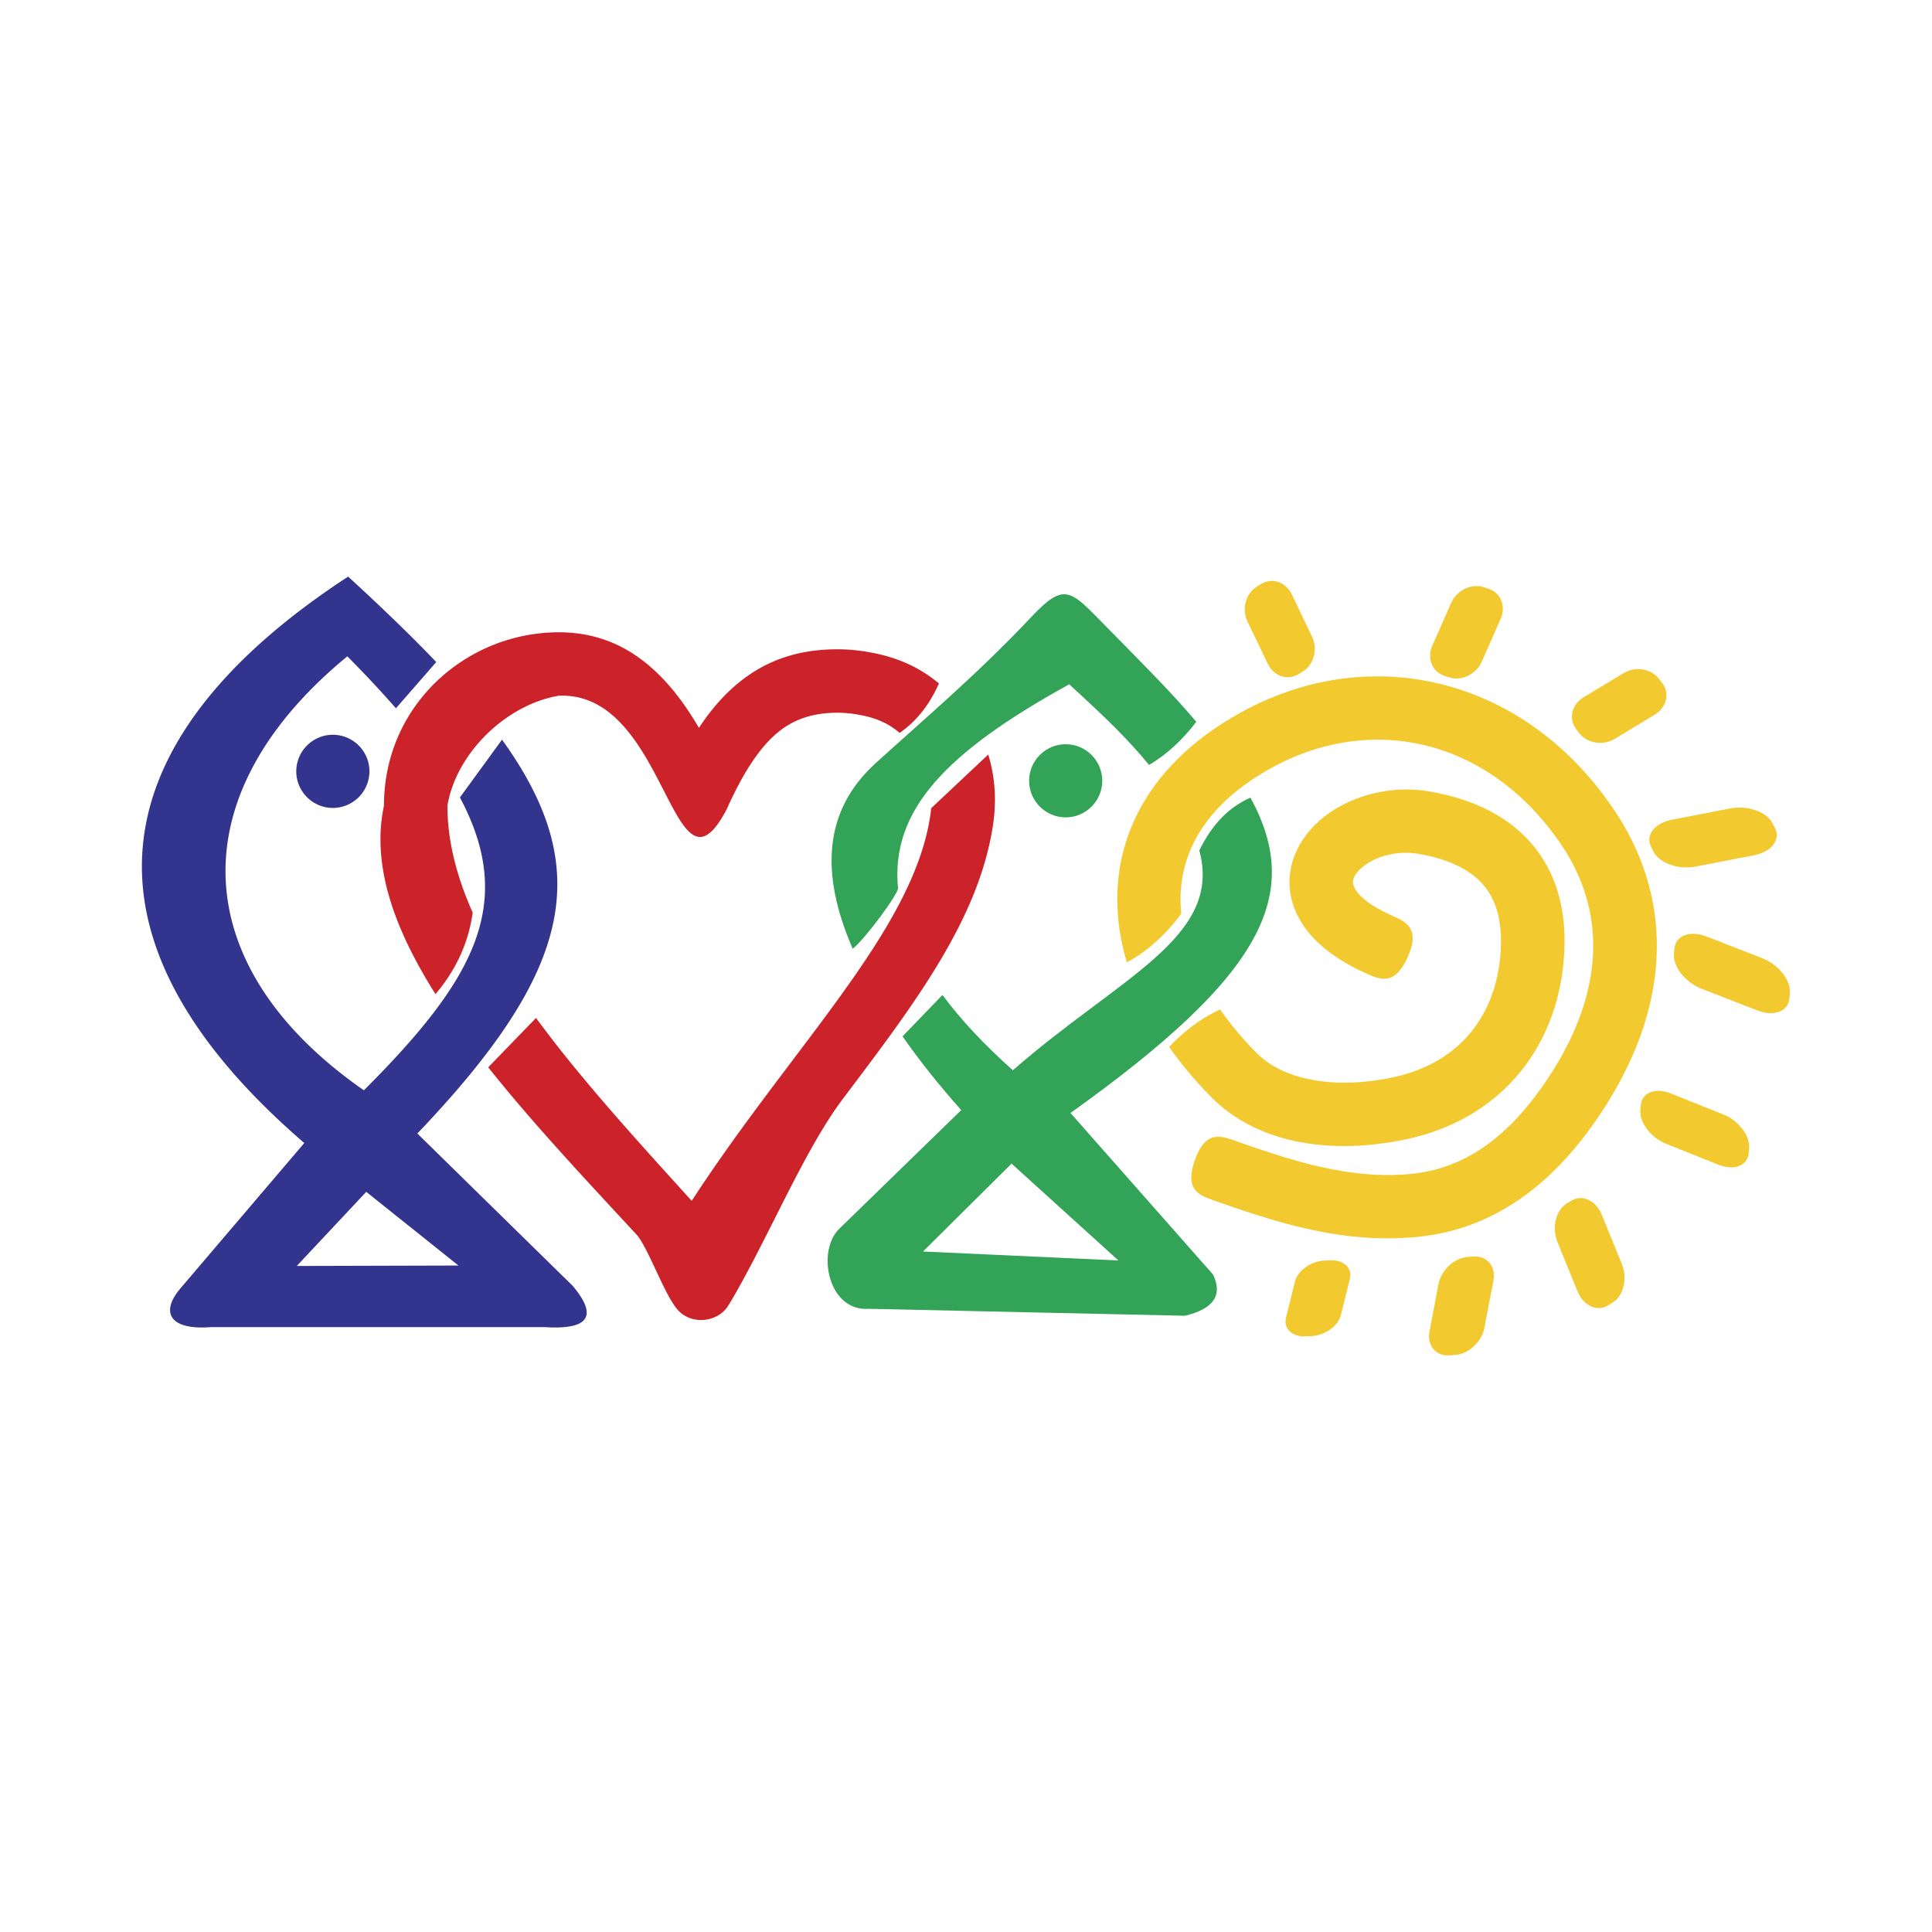
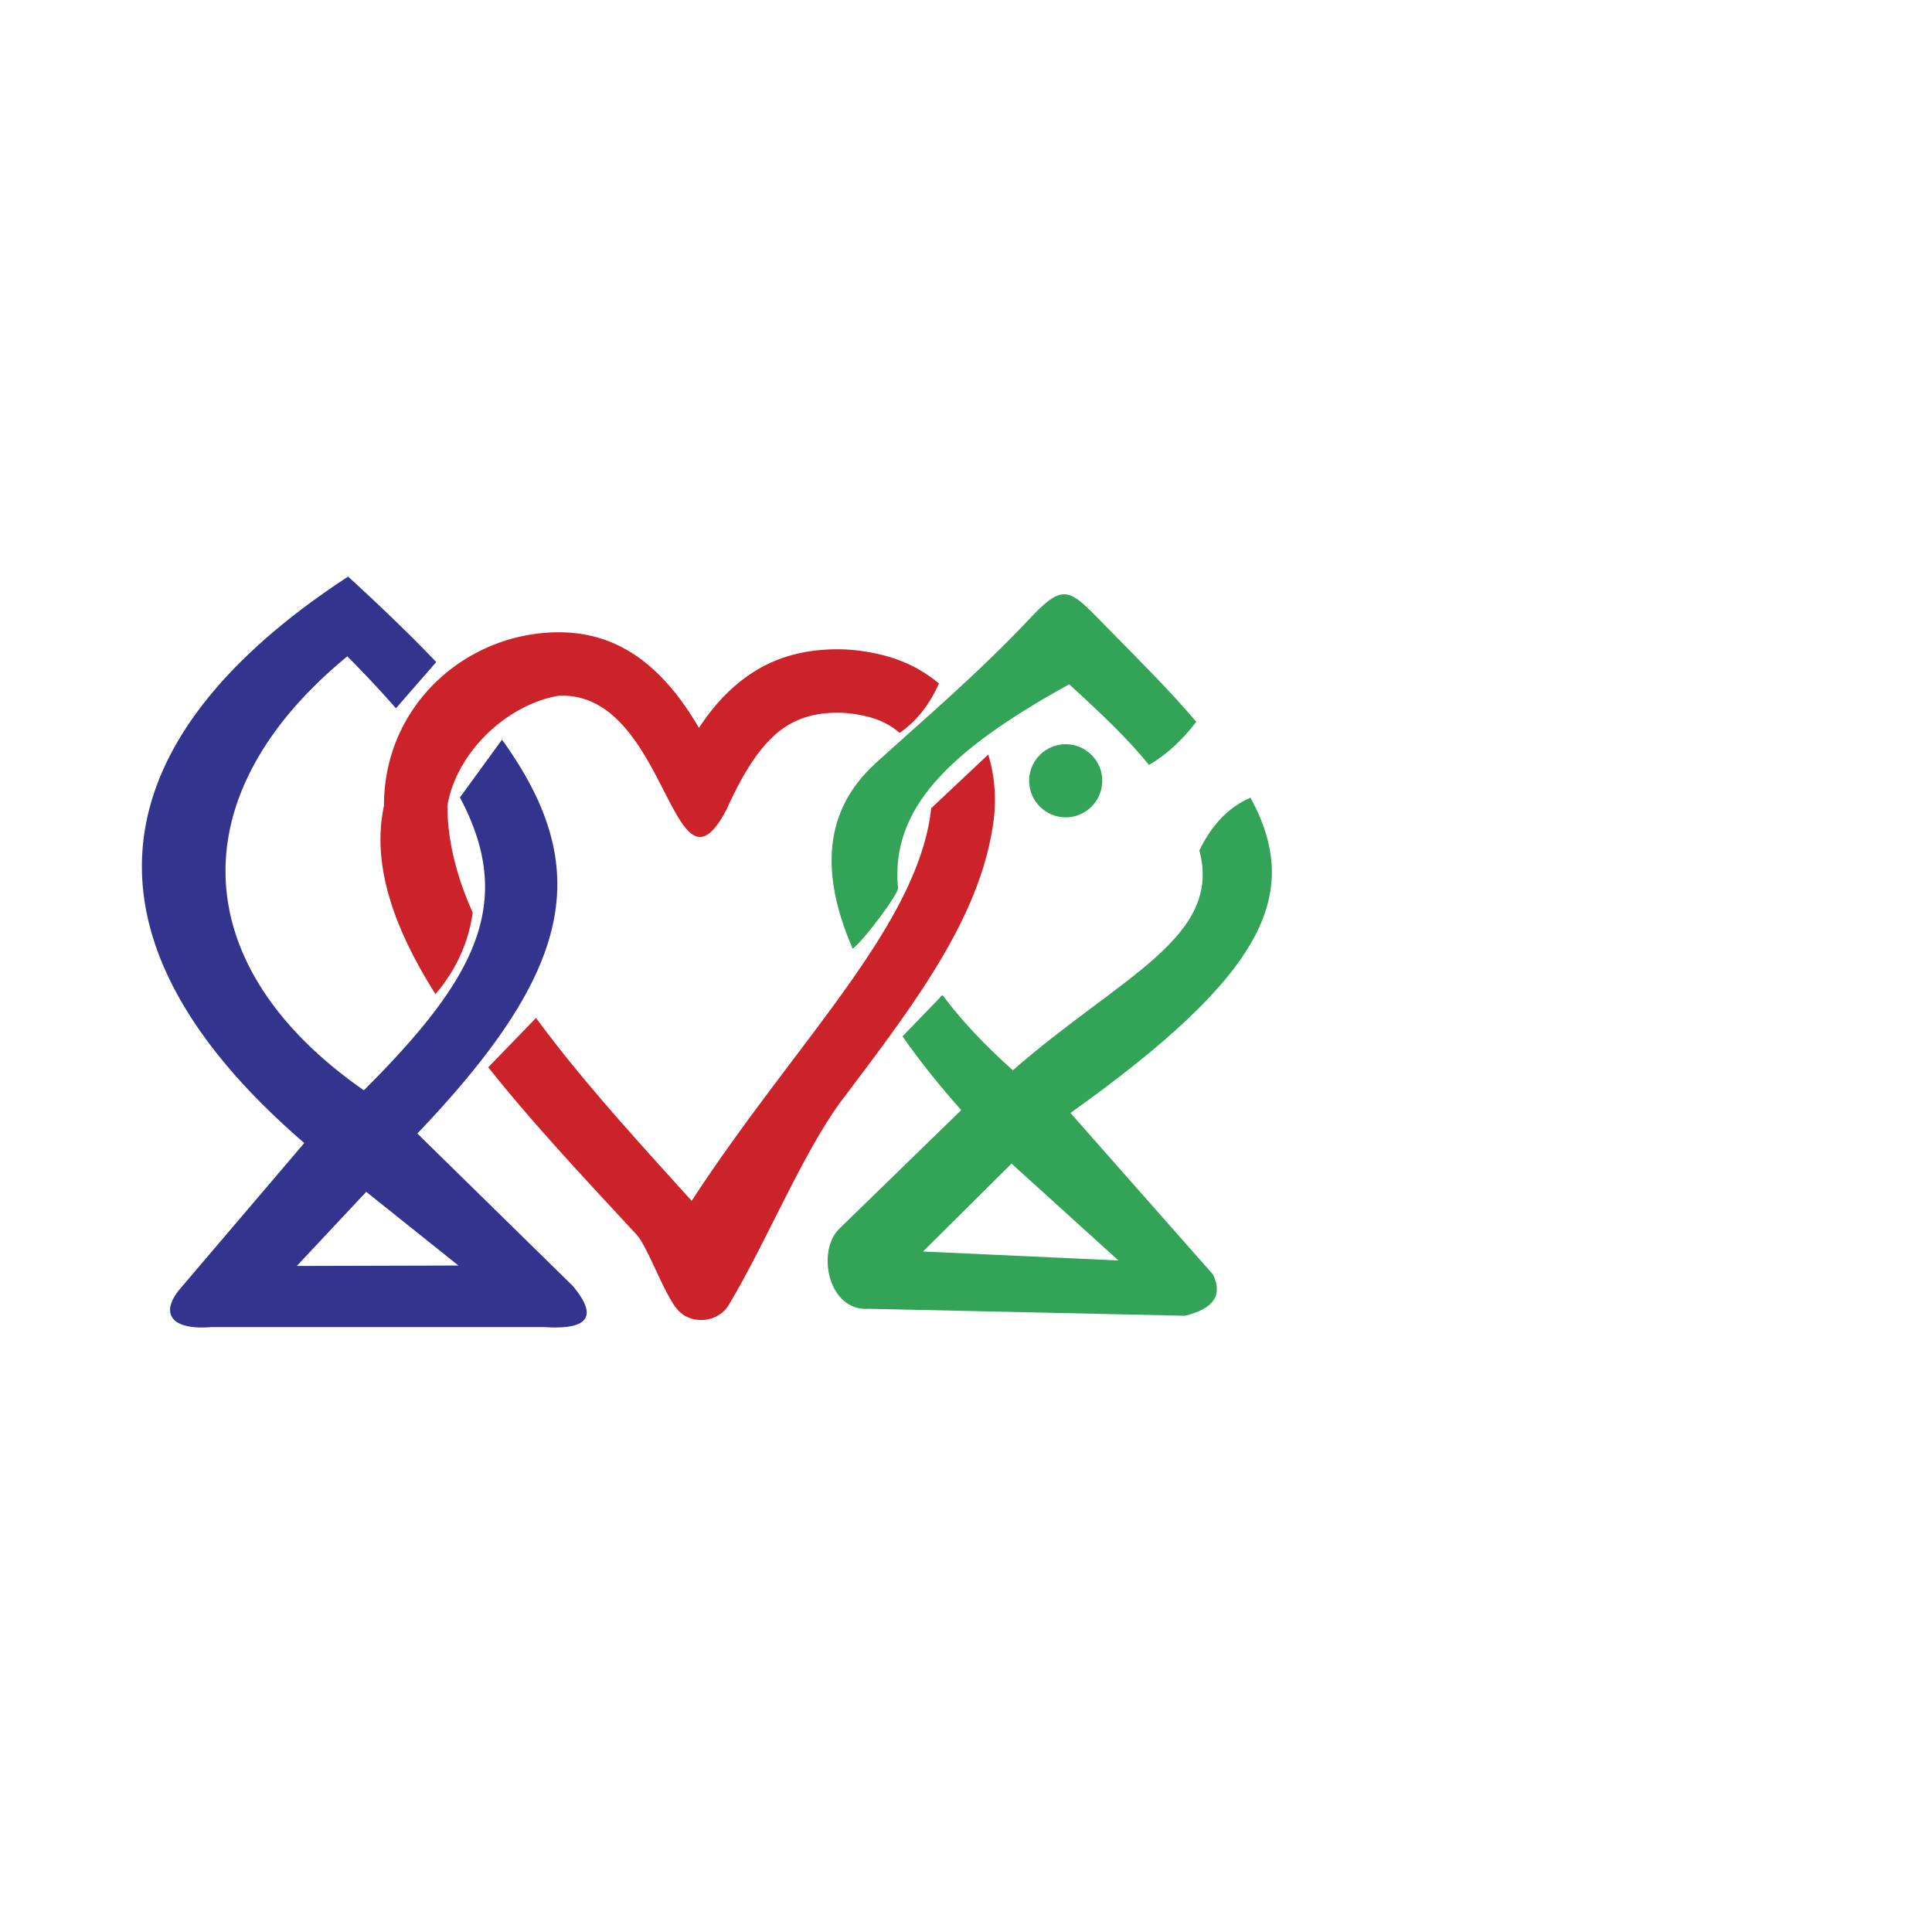
<svg xmlns="http://www.w3.org/2000/svg" width="2500" height="2500" viewBox="0 0 192.756 192.756">
-   <path fill-rule="evenodd" clip-rule="evenodd" fill="#fff" d="M0 0h192.756v192.756H0V0z" />
-   <path d="M33.209 73.308c2.011 0 3.65 1.64 3.65 3.65a3.658 3.658 0 0 1-3.65 3.651c-2.01 0-3.65-1.64-3.65-3.651 0-2.01 1.64-3.65 3.65-3.65z" fill-rule="evenodd" clip-rule="evenodd" fill="#33348e" />
-   <path d="M125.369 58.541l.441-.273c1.092-.675 2.473-.213 3.068 1.026l2.021 4.21c.596 1.239.189 2.805-.904 3.48l-.441.272c-1.092.675-2.473.214-3.068-1.025l-2.021-4.21c-.596-1.239-.188-2.805.904-3.48zM148.012 58.578l.494.158c1.223.391 1.771 1.739 1.217 2.998l-1.883 4.274c-.553 1.258-2.008 1.968-3.23 1.578l-.494-.158c-1.225-.391-1.771-1.739-1.219-2.998l1.883-4.274c.554-1.259 2.007-1.968 3.232-1.578zM165.52 67.726l.314.413c.779 1.022.453 2.441-.725 3.153l-3.994 2.419c-1.176.712-2.773.459-3.551-.563l-.314-.413c-.777-1.022-.451-2.441.725-3.153l3.994-2.419c1.176-.713 2.773-.459 3.551.563zM176.855 82.152l.238.467c.586 1.157-.344 2.375-2.068 2.708l-5.859 1.131c-1.725.333-3.615-.341-4.203-1.498l-.236-.467c-.586-1.157.344-2.375 2.068-2.708l5.859-1.131c1.725-.332 3.616.342 4.201 1.498zM178.576 99.102l-.049.521c-.119 1.293-1.557 1.828-3.193 1.191l-5.561-2.162c-1.639-.637-2.879-2.215-2.76-3.506l.049-.522c.119-1.292 1.555-1.827 3.193-1.19l5.561 2.163c1.637.636 2.879 2.214 2.76 3.505zM174.51 114.561l-.045.502c-.113 1.246-1.461 1.762-2.998 1.148l-5.219-2.086c-1.537-.613-2.701-2.133-2.59-3.379l.045-.502c.113-1.246 1.461-1.762 2.998-1.148l5.219 2.084c1.537.615 2.701 2.134 2.59 3.381zM160.891 129.961l-.441.273c-1.096.678-2.473.051-3.061-1.395l-1.998-4.906c-.588-1.445-.174-3.18.92-3.857l.443-.273c1.094-.678 2.471-.049 3.059 1.396l1.998 4.906c.589 1.444.175 3.18-.92 3.856zM145.146 135.191l-.549.033c-1.354.082-2.244-.992-1.977-2.391l.906-4.746c.268-1.396 1.594-2.607 2.949-2.689l.547-.033c1.355-.084 2.244.992 1.979 2.389l-.908 4.746c-.265 1.396-1.593 2.607-2.947 2.691zM130.824 133.305l-.547.025c-1.355.064-2.244-.764-1.979-1.84l.908-3.652c.266-1.076 1.592-2.008 2.947-2.072l.547-.025c1.355-.062 2.246.764 1.979 1.84l-.906 3.652c-.267 1.076-1.593 2.007-2.949 2.072z" fill-rule="evenodd" clip-rule="evenodd" fill="#f2ca30" />
  <path d="M106.324 74.25c2.012 0 3.65 1.64 3.65 3.65s-1.639 3.65-3.65 3.65c-2.01 0-3.65-1.64-3.65-3.65s1.64-3.65 3.65-3.65z" fill-rule="evenodd" clip-rule="evenodd" fill="#33a457" />
  <path d="M34.652 65.484c-16.886 13.871-16.025 31.008 1.653 43.295 10.981-10.98 15.251-18.582 9.581-29.215l4.199-5.769c9.301 12.904 7.079 23.033-8.447 39.295l15.505 15.205c2.541 3.025 1.605 4.395-2.806 4.111H21.062c-4.093.326-5.129-1.438-3.047-3.881l12.343-14.486C5.946 92.999 10.52 73.335 34.734 57.527c3.314 3.038 6.245 5.859 8.791 8.526l-4.023 4.614a109.29 109.29 0 0 0-4.85-5.183zm11.085 60.778l-9.197-7.352-6.93 7.396 16.127-.044z" fill="#33348e" />
  <path d="M69.733 72.62c1.066-1.616 2.223-2.994 3.52-4.128 2.805-2.455 6.101-3.712 10.293-3.712.881 0 1.757.067 2.617.198 2.957.449 5.337 1.4 7.516 3.213-.877 1.945-2.078 3.644-3.917 4.931-1.309-1.115-2.688-1.606-4.54-1.887a11.146 11.146 0 0 0-1.677-.125c-2.567 0-4.53.722-6.139 2.13-1.827 1.599-3.386 4.119-4.896 7.486-5.444 10.4-5.856-11.801-16.761-11.312-5.228.874-10.235 5.709-11.109 10.967 0 3.531.925 7.087 2.521 10.669-.409 2.934-1.604 5.655-3.712 8.131-4.127-6.521-6.405-12.863-5.14-18.8 0-4.933 1.971-9.156 5.047-12.201a17.686 17.686 0 0 1 12.393-5.097c4.362 0 7.724 1.789 10.517 4.771 1.28 1.364 2.418 2.974 3.467 4.766zm28.861 2.665c.436 1.4.67 2.91.67 4.509 0 .827-.064 1.683-.199 2.565-1.42 9.335-7.737 17.698-14.966 27.266-3.943 5.221-7.648 14.355-11.406 20.588-1.058 1.754-3.705 2.004-5.07.482-1.318-1.471-2.979-6.264-4.113-7.516-5.129-5.541-10.393-11.15-14.799-16.693l4.769-4.926c4.186 5.719 9.423 11.504 14.729 17.365l.802.885c3.286-5.049 6.761-9.648 10.043-13.994 6.711-8.883 12.576-16.646 13.754-24.397.04-.261.069-.52.09-.776l5.696-5.358z" fill="#cc2229" />
  <path d="M106.674 68.273c-12.336 6.794-17.82 12.592-17.078 20.335.053.554-3.314 5.117-4.52 6.05-3.261-7.48-2.911-13.759 2.236-18.466 4.545-4.158 10.116-8.826 15.593-14.649 3.297-3.505 3.898-2.66 7.26.77 3.768 3.846 6.562 6.59 9.189 9.703-1.402 1.836-2.971 3.28-4.715 4.304-2.059-2.528-4.354-4.744-7.965-8.047zm18.084 11.31c5.264 9.66 1.359 17.674-17.957 31.459l14.225 16.121c.99 2.055.055 3.426-2.807 4.111l-31.51-.695c-4.093.328-5.278-5.744-2.978-7.982l12.17-11.844c-2.189-2.455-4.157-4.92-5.856-7.355l3.986-4.131c1.791 2.43 4.131 4.932 7.022 7.514 10.66-9.33 20.943-13.232 18.605-21.938 1.174-2.394 2.785-4.256 5.1-5.26zm-13.174 46.173l-10.662-9.66-8.832 8.768 19.494.892z" fill="#33a457" />
-   <path d="M138.848 91.331c1.443.649 2.887 1.299 1.588 4.18-1.299 2.882-2.742 2.231-4.186 1.583-4.223-1.902-6.455-4.367-7.25-6.879-.537-1.696-.428-3.365.178-4.908.547-1.391 1.506-2.642 2.75-3.668 2.617-2.153 6.676-3.375 10.715-2.671 4.213.733 7.768 2.388 10.201 5.246 2.238 2.633 3.441 6.143 3.227 10.703-.221 4.693-1.779 8.916-4.559 12.232-2.676 3.193-6.443 5.494-11.193 6.512-3.699.791-7.465.922-10.861.238-3.318-.668-6.311-2.107-8.623-4.455a39.819 39.819 0 0 1-4.188-4.98c1.529-1.648 3.23-2.883 5.08-3.754a33.61 33.61 0 0 0 3.607 4.309c1.357 1.377 3.225 2.244 5.359 2.674 2.549.514 5.436.402 8.314-.215 3.297-.705 5.871-2.254 7.656-4.385 1.867-2.229 2.92-5.152 3.074-8.472.133-2.826-.508-4.879-1.719-6.301-1.398-1.645-3.658-2.635-6.439-3.119-2.191-.382-4.322.222-5.645 1.311-.42.346-.725.722-.871 1.097-.09.224-.105.464-.029.703.288.904 1.437 1.948 3.814 3.019zm-26.42 4.685c-.816-2.726-1.121-5.461-.869-8.131.42-4.452 2.361-8.639 5.996-12.22 1.76-1.734 3.914-3.318 6.48-4.708 6.436-3.485 13.496-4.338 20.098-2.609 6.383 1.672 12.287 5.744 16.709 12.166 3.416 4.959 4.793 10.261 4.393 15.652-.41 5.504-2.688 11.053-6.543 16.371-2.031 2.799-4.393 5.281-7.18 7.182-2.875 1.959-6.168 3.279-9.969 3.674-3.781.391-7.375.023-10.822-.727-3.326-.725-6.502-1.801-9.578-2.885-1.492-.525-2.986-1.051-1.934-4.031 1.051-2.98 2.543-2.455 4.037-1.928 2.861 1.006 5.805 2.008 8.809 2.66 2.883.627 5.834.939 8.846.627 2.672-.277 5.004-1.215 7.049-2.609 2.133-1.453 3.99-3.42 5.623-5.674 3.152-4.348 5.008-8.801 5.33-13.13.297-3.993-.723-7.921-3.254-11.595-3.527-5.122-8.15-8.348-13.1-9.644-5.057-1.324-10.51-.649-15.52 2.065-2.031 1.1-3.709 2.325-5.049 3.646-2.518 2.481-3.857 5.327-4.139 8.312-.082.875-.076 1.769.018 2.676-1.593 2.125-3.394 3.769-5.431 4.86z" fill="#f2ca30" />
</svg>